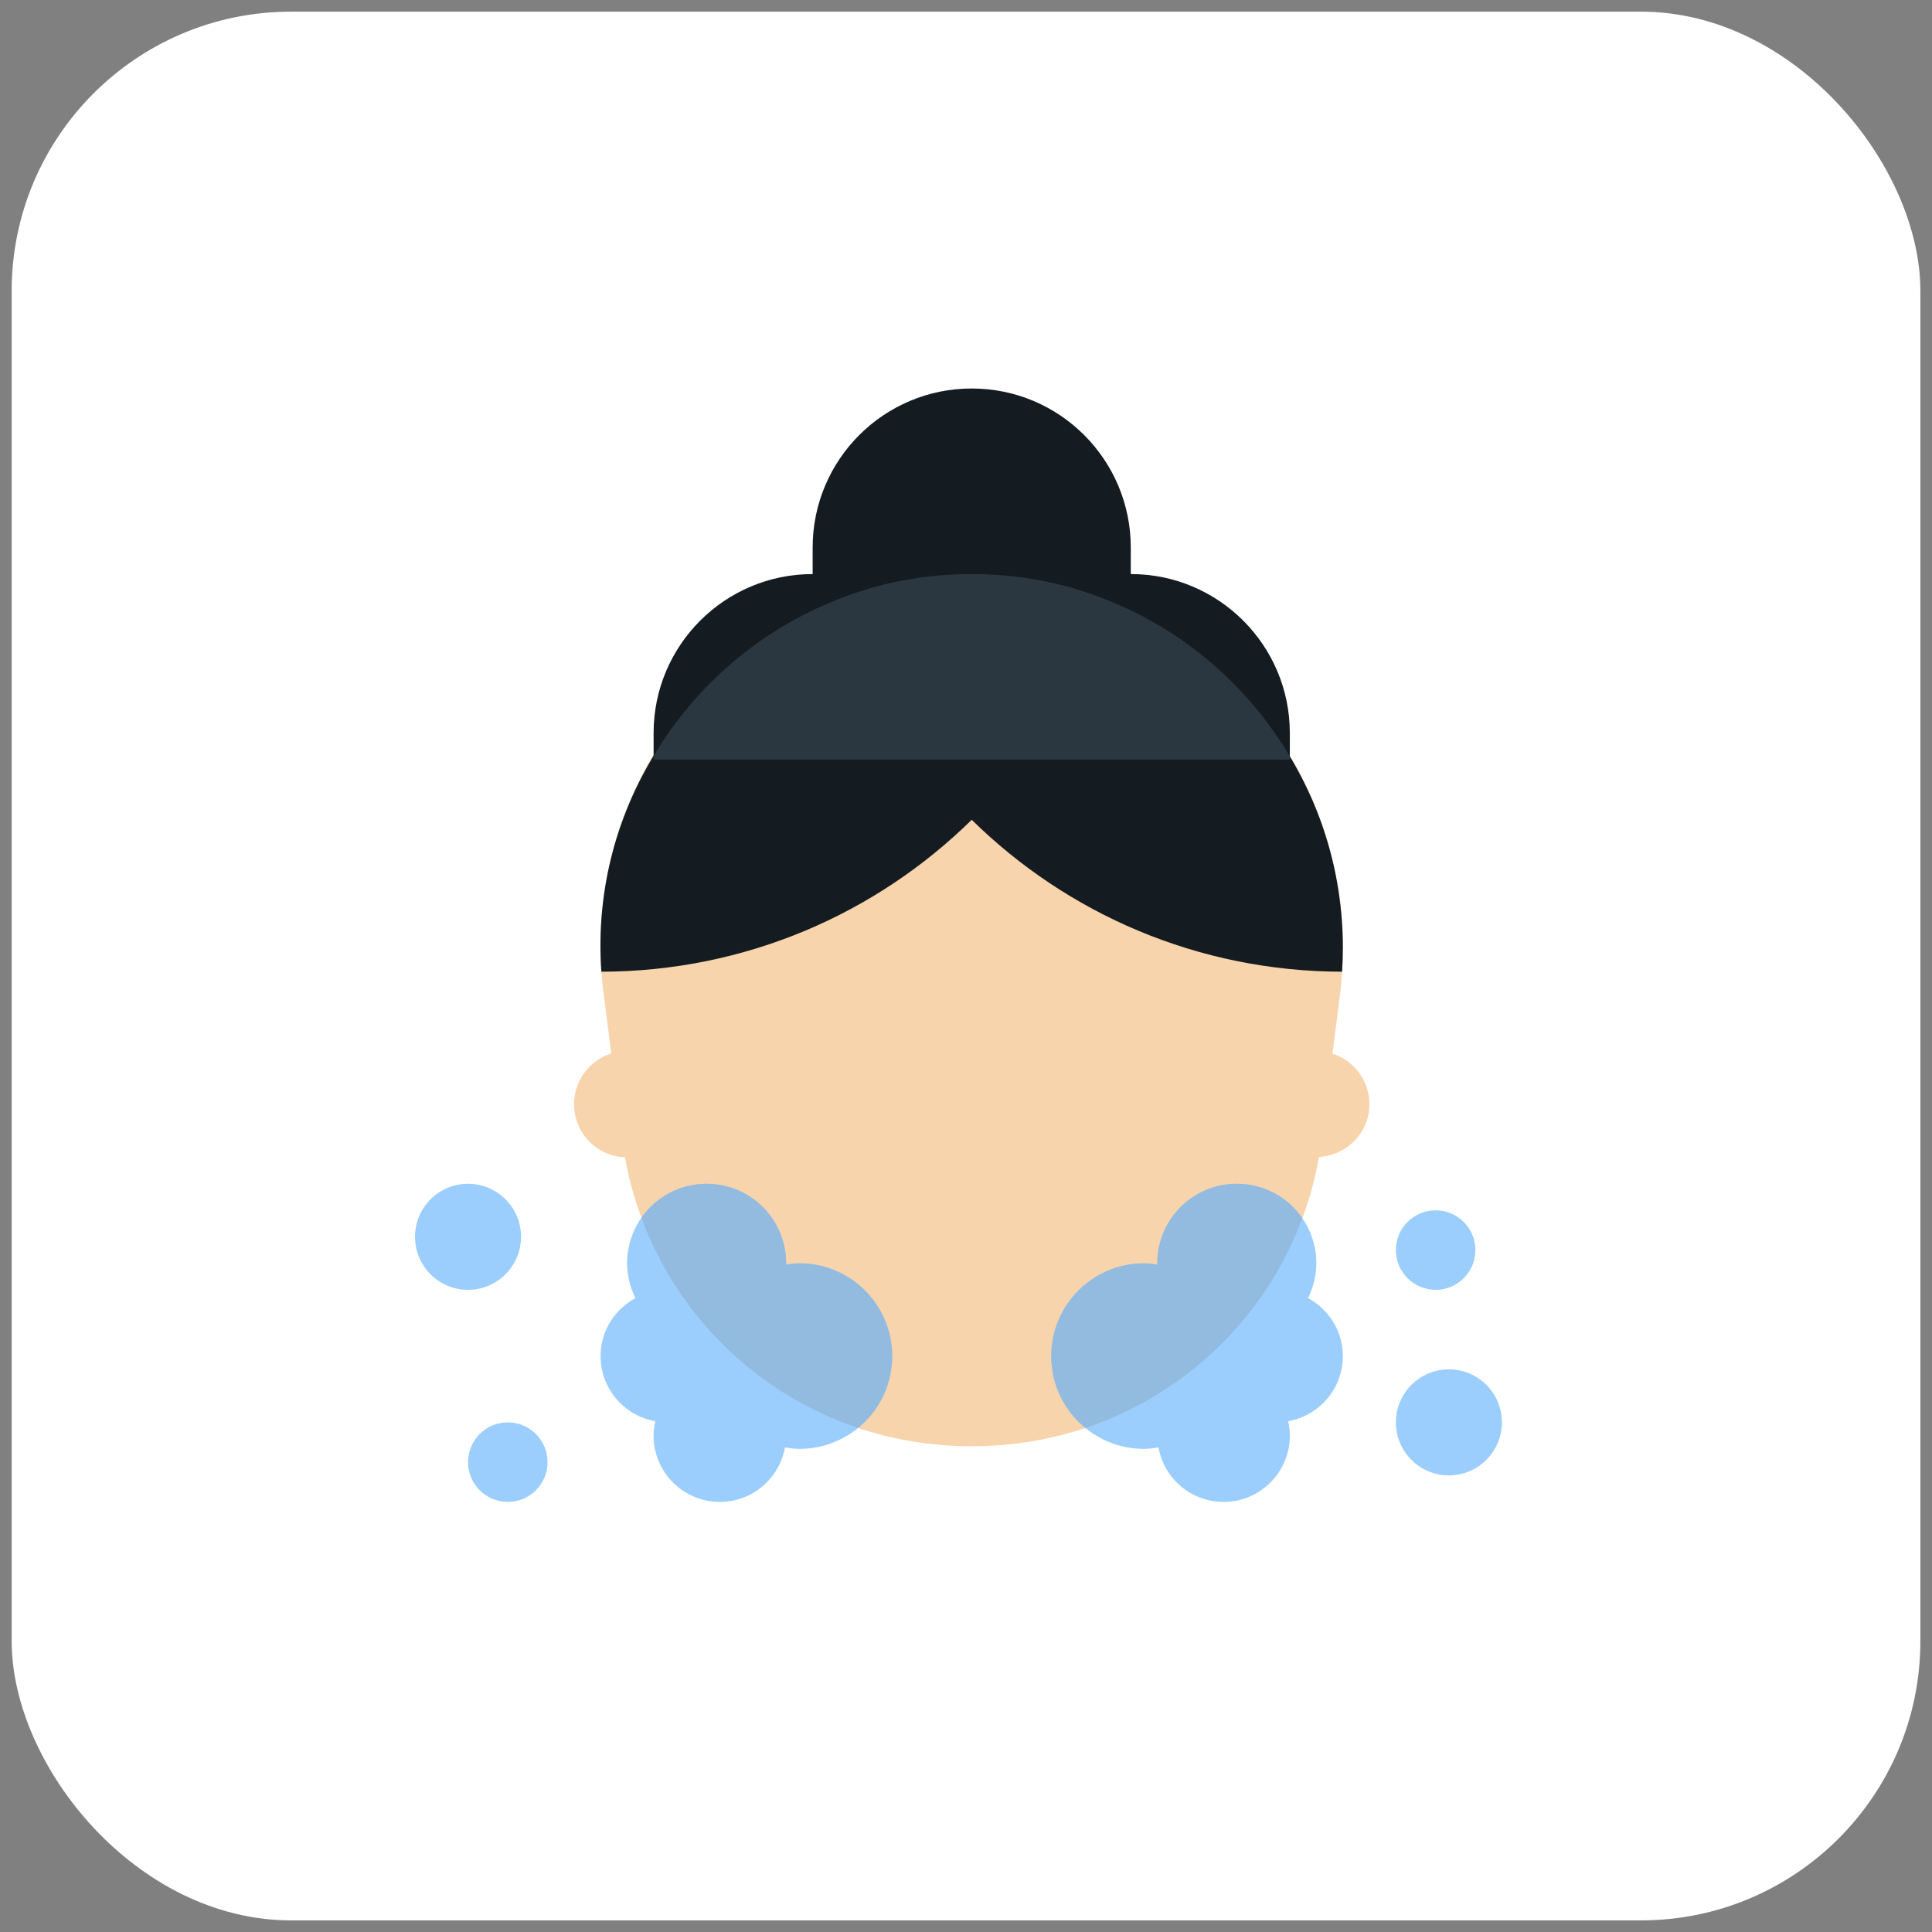
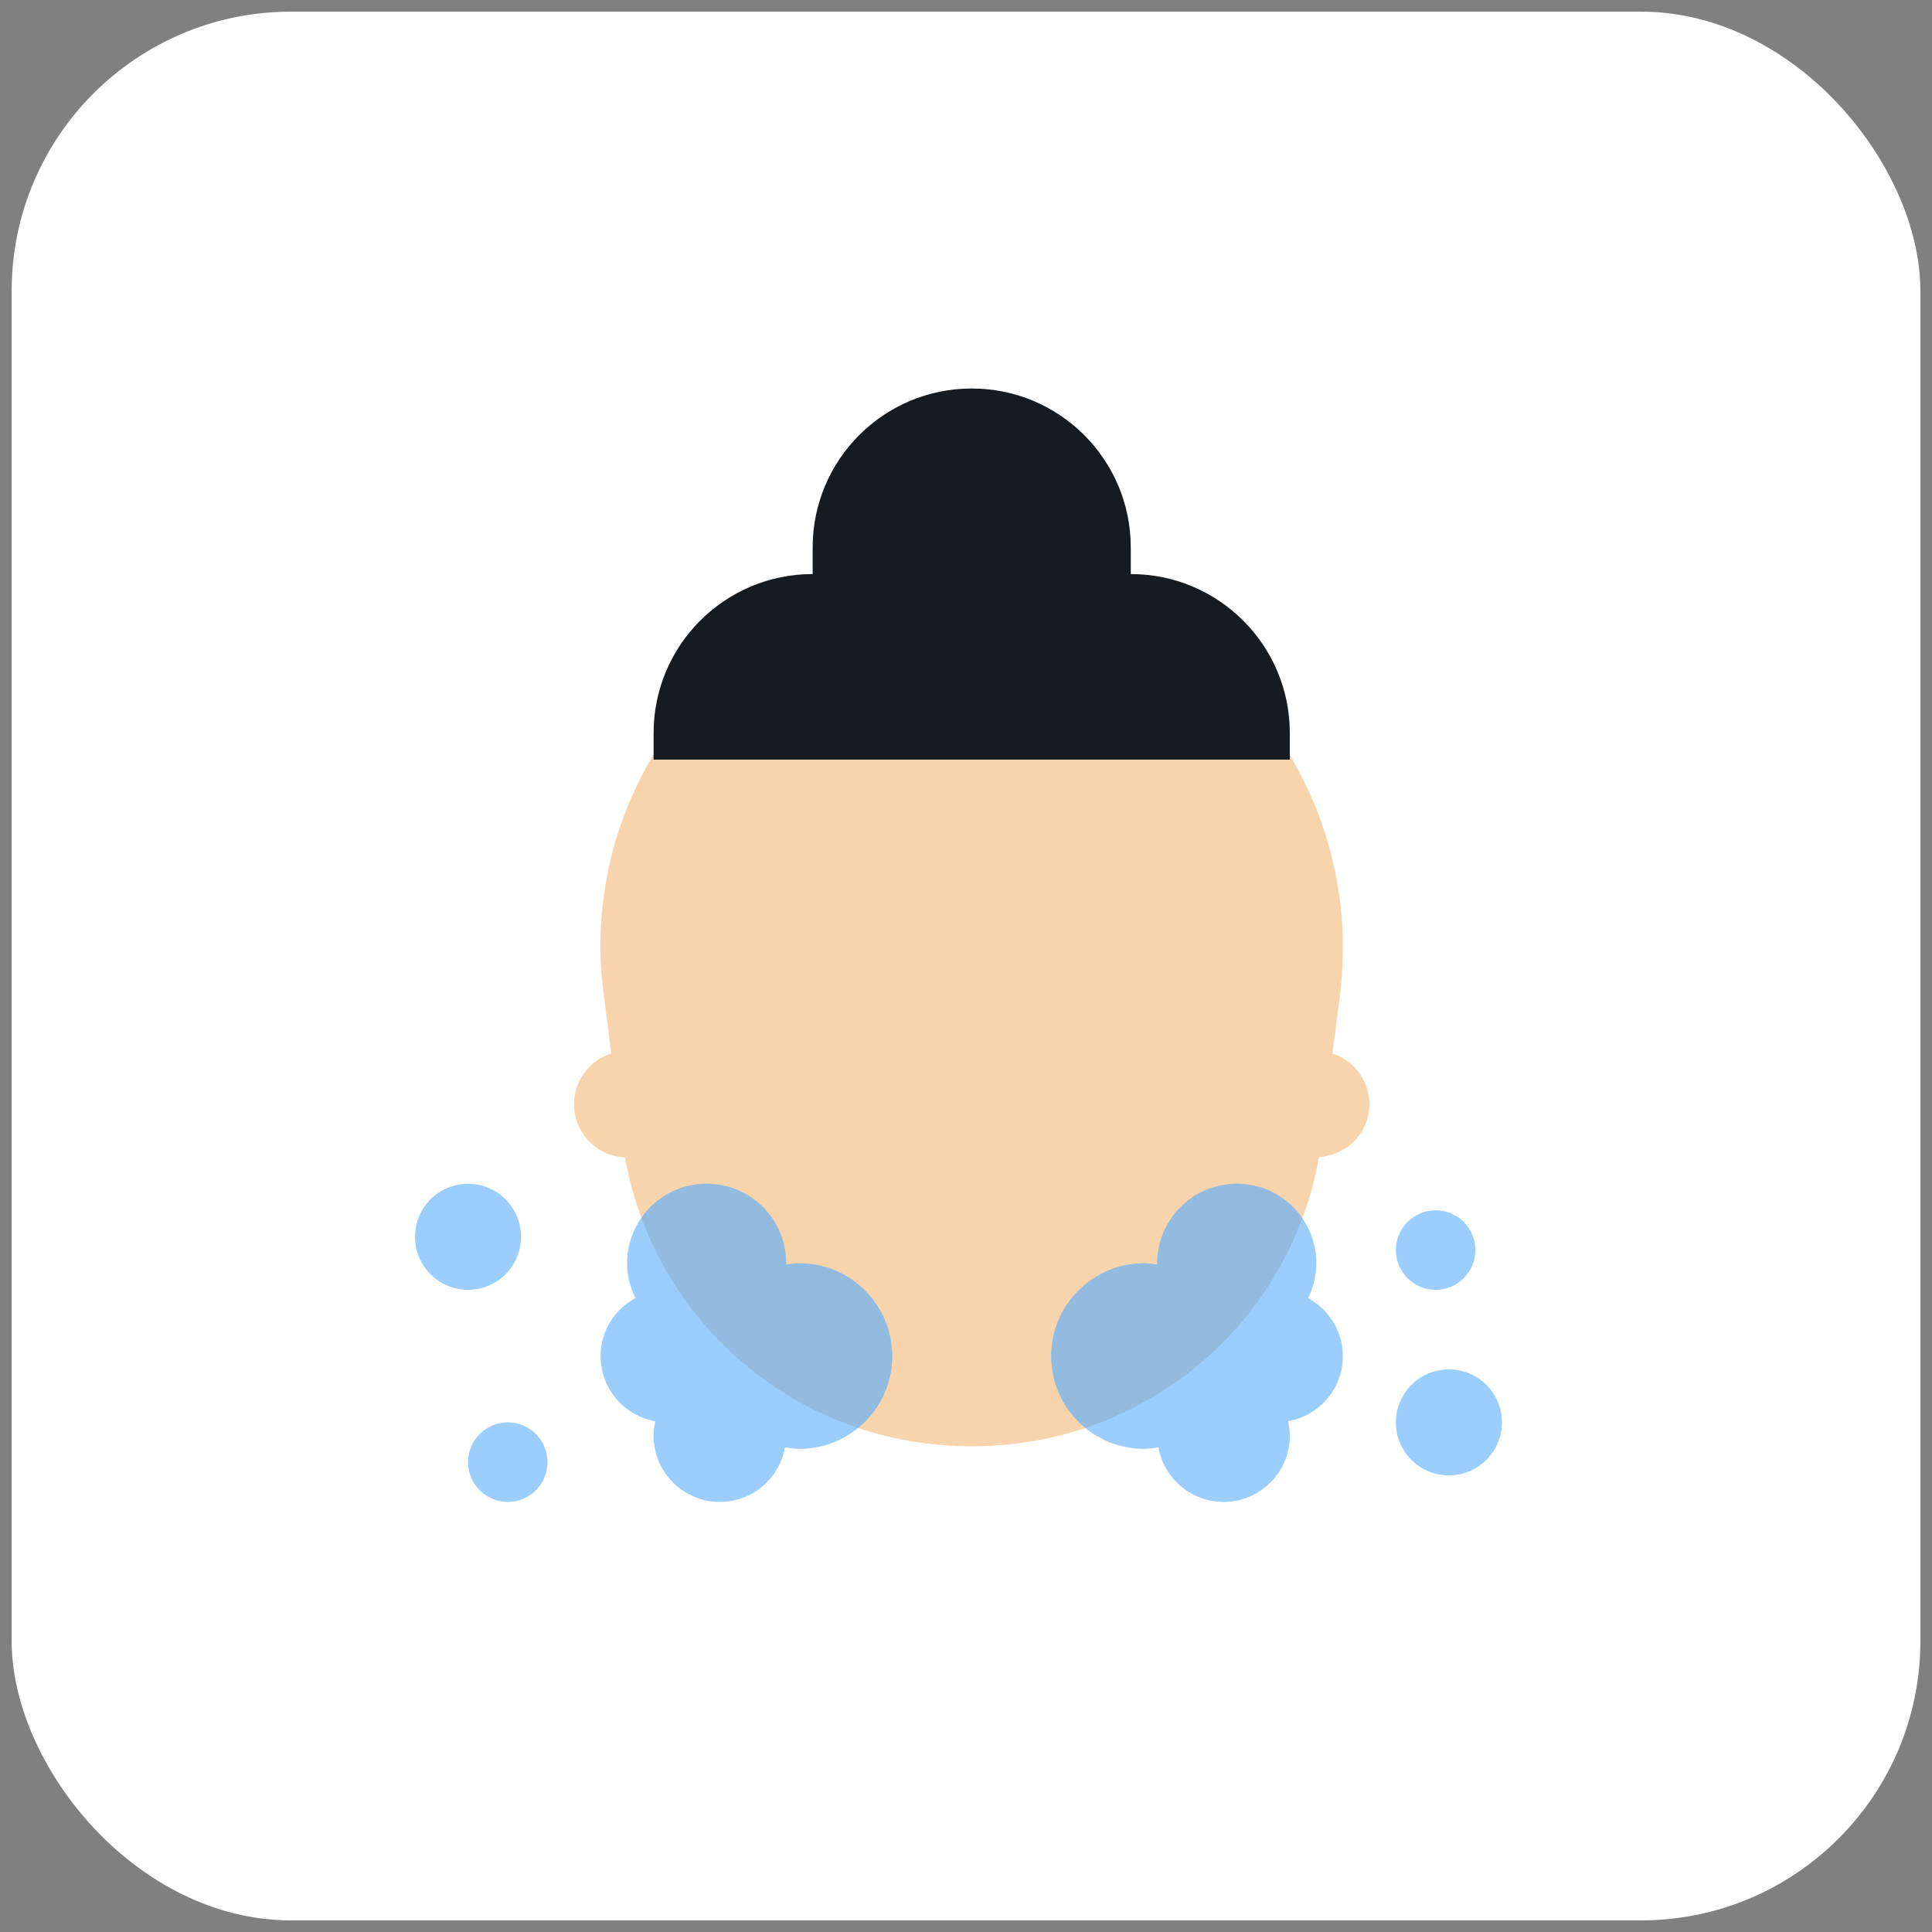
<svg xmlns="http://www.w3.org/2000/svg" width="83" height="83" viewBox="0 0 83 83" fill="none">
  <rect x="0" y="0" width="83" height="83" fill="#808080" stroke="none" />
  <rect x="0.501" y="0.501" width="82" height="82" rx="12" fill="white" />
  <path d="M57.69 40.709C57.69 41.051 57.679 41.404 57.656 41.745C57.644 42.053 57.61 42.349 57.576 42.657L56.779 48.92C56.631 50.116 56.358 51.255 55.947 52.337C54.376 56.585 50.936 59.899 46.631 61.346C45.105 61.858 43.454 62.132 41.745 62.132C40.037 62.132 38.386 61.858 36.86 61.346C32.566 59.899 29.138 56.597 27.555 52.314C27.145 51.21 26.86 50.037 26.712 48.807L25.915 42.543C25.881 42.281 25.858 42.007 25.835 41.745C25.334 34.639 29.639 28.181 35.971 25.744C37.748 25.038 39.696 24.662 41.745 24.662C43.795 24.662 45.743 25.038 47.52 25.744C53.522 28.056 57.69 34.001 57.69 40.709Z" fill="#F7D4AB" />
  <path d="M56.461 49.718H26.917C25.677 49.718 24.662 48.693 24.662 47.44C24.662 46.187 25.677 45.162 26.917 45.162H56.574C57.814 45.162 58.829 46.187 58.829 47.44C58.829 48.693 57.814 49.718 56.461 49.718Z" fill="#F7D4AB" />
  <path d="M41.746 16.69C37.971 16.69 34.912 19.749 34.912 23.523V26.94H48.579V23.523C48.579 19.749 45.52 16.69 41.746 16.69Z" fill="#141B21" />
-   <path d="M47.52 25.858C46.381 29.445 44.376 32.657 41.745 35.219C37.645 39.251 32.031 41.734 25.835 41.745C25.334 34.639 29.639 28.295 35.971 25.858C37.748 25.152 39.696 24.776 41.745 24.776C43.795 24.776 45.743 25.152 47.52 25.858Z" fill="#141B21" />
-   <path d="M57.69 40.709C57.69 41.051 57.679 41.404 57.656 41.745C51.46 41.734 45.846 39.251 41.746 35.219C39.115 32.657 37.11 29.445 35.971 25.858C37.748 25.152 39.696 24.776 41.746 24.776C43.796 24.776 45.743 25.152 47.52 25.858C53.522 28.17 57.69 34.001 57.69 40.709Z" fill="#141B21" />
  <path d="M48.579 24.662H34.912C31.138 24.662 28.079 27.721 28.079 31.495V32.634H55.412V31.495C55.412 27.721 52.353 24.662 48.579 24.662Z" fill="#141B21" />
-   <path d="M55.412 32.495V32.634H28.079V32.473C29.878 29.457 32.646 27.065 35.971 25.76C37.748 25.044 39.696 24.662 41.745 24.662C43.795 24.662 45.743 25.044 47.52 25.76C50.845 27.065 53.613 29.457 55.412 32.495Z" fill="#2B3740" />
  <path d="M34.343 54.273C34.146 54.273 33.957 54.304 33.768 54.331C33.768 54.312 33.773 54.292 33.773 54.273C33.773 52.386 32.244 50.856 30.357 50.856C28.47 50.856 26.94 52.386 26.94 54.273C26.94 54.812 27.076 55.314 27.298 55.767C26.41 56.249 25.801 57.178 25.801 58.259C25.801 59.661 26.817 60.821 28.151 61.056C28.106 61.257 28.079 61.463 28.079 61.676C28.079 63.249 29.353 64.523 30.926 64.523C32.325 64.523 33.483 63.513 33.722 62.183C33.926 62.215 34.13 62.245 34.343 62.245C36.544 62.245 38.329 60.461 38.329 58.259C38.329 56.058 36.544 54.273 34.343 54.273Z" fill="#9BCEFD" />
  <path d="M57.69 58.259C57.69 57.178 57.081 56.249 56.194 55.767C56.416 55.314 56.551 54.812 56.551 54.273C56.551 52.386 55.022 50.856 53.135 50.856C51.247 50.856 49.718 52.386 49.718 54.273C49.718 54.292 49.724 54.312 49.724 54.331C49.534 54.304 49.345 54.273 49.148 54.273C46.947 54.273 45.162 56.058 45.162 58.259C45.162 60.461 46.947 62.245 49.148 62.245C49.361 62.245 49.565 62.215 49.769 62.183C50.008 63.513 51.166 64.523 52.565 64.523C54.138 64.523 55.412 63.249 55.412 61.676C55.412 61.463 55.385 61.257 55.34 61.056C56.674 60.821 57.69 59.661 57.69 58.259Z" fill="#9BCEFD" />
  <path d="M38.329 58.259C38.329 59.501 37.76 60.617 36.86 61.346C32.566 59.899 29.138 56.596 27.555 52.314C28.17 51.437 29.195 50.856 30.357 50.856C32.247 50.856 33.773 52.383 33.773 54.273C33.773 54.296 33.773 54.307 33.762 54.33C33.956 54.307 34.149 54.273 34.343 54.273C36.541 54.273 38.329 56.061 38.329 58.259Z" fill="#93BADF" />
  <path d="M55.947 52.337C54.376 56.585 50.936 59.899 46.631 61.346C45.732 60.617 45.162 59.501 45.162 58.259C45.162 56.061 46.95 54.273 49.148 54.273C49.342 54.273 49.536 54.307 49.729 54.33C49.718 54.307 49.718 54.296 49.718 54.273C49.718 52.383 51.244 50.856 53.135 50.856C54.307 50.856 55.333 51.437 55.947 52.337Z" fill="#93BADF" />
  <path d="M61.676 55.412C62.62 55.412 63.384 54.647 63.384 53.704C63.384 52.761 62.62 51.996 61.676 51.996C60.733 51.996 59.968 52.761 59.968 53.704C59.968 54.647 60.733 55.412 61.676 55.412Z" fill="#9BCEFD" />
  <path d="M21.815 64.523C22.759 64.523 23.523 63.758 23.523 62.815C23.523 61.871 22.759 61.106 21.815 61.106C20.872 61.106 20.107 61.871 20.107 62.815C20.107 63.758 20.872 64.523 21.815 64.523Z" fill="#9BCEFD" />
  <path d="M20.107 55.412C21.365 55.412 22.384 54.392 22.384 53.134C22.384 51.876 21.365 50.856 20.107 50.856C18.849 50.856 17.829 51.876 17.829 53.134C17.829 54.392 18.849 55.412 20.107 55.412Z" fill="#9BCEFD" />
  <path d="M62.246 63.384C63.504 63.384 64.523 62.364 64.523 61.106C64.523 59.848 63.504 58.829 62.246 58.829C60.988 58.829 59.968 59.848 59.968 61.106C59.968 62.364 60.988 63.384 62.246 63.384Z" fill="#9BCEFD" />
</svg>